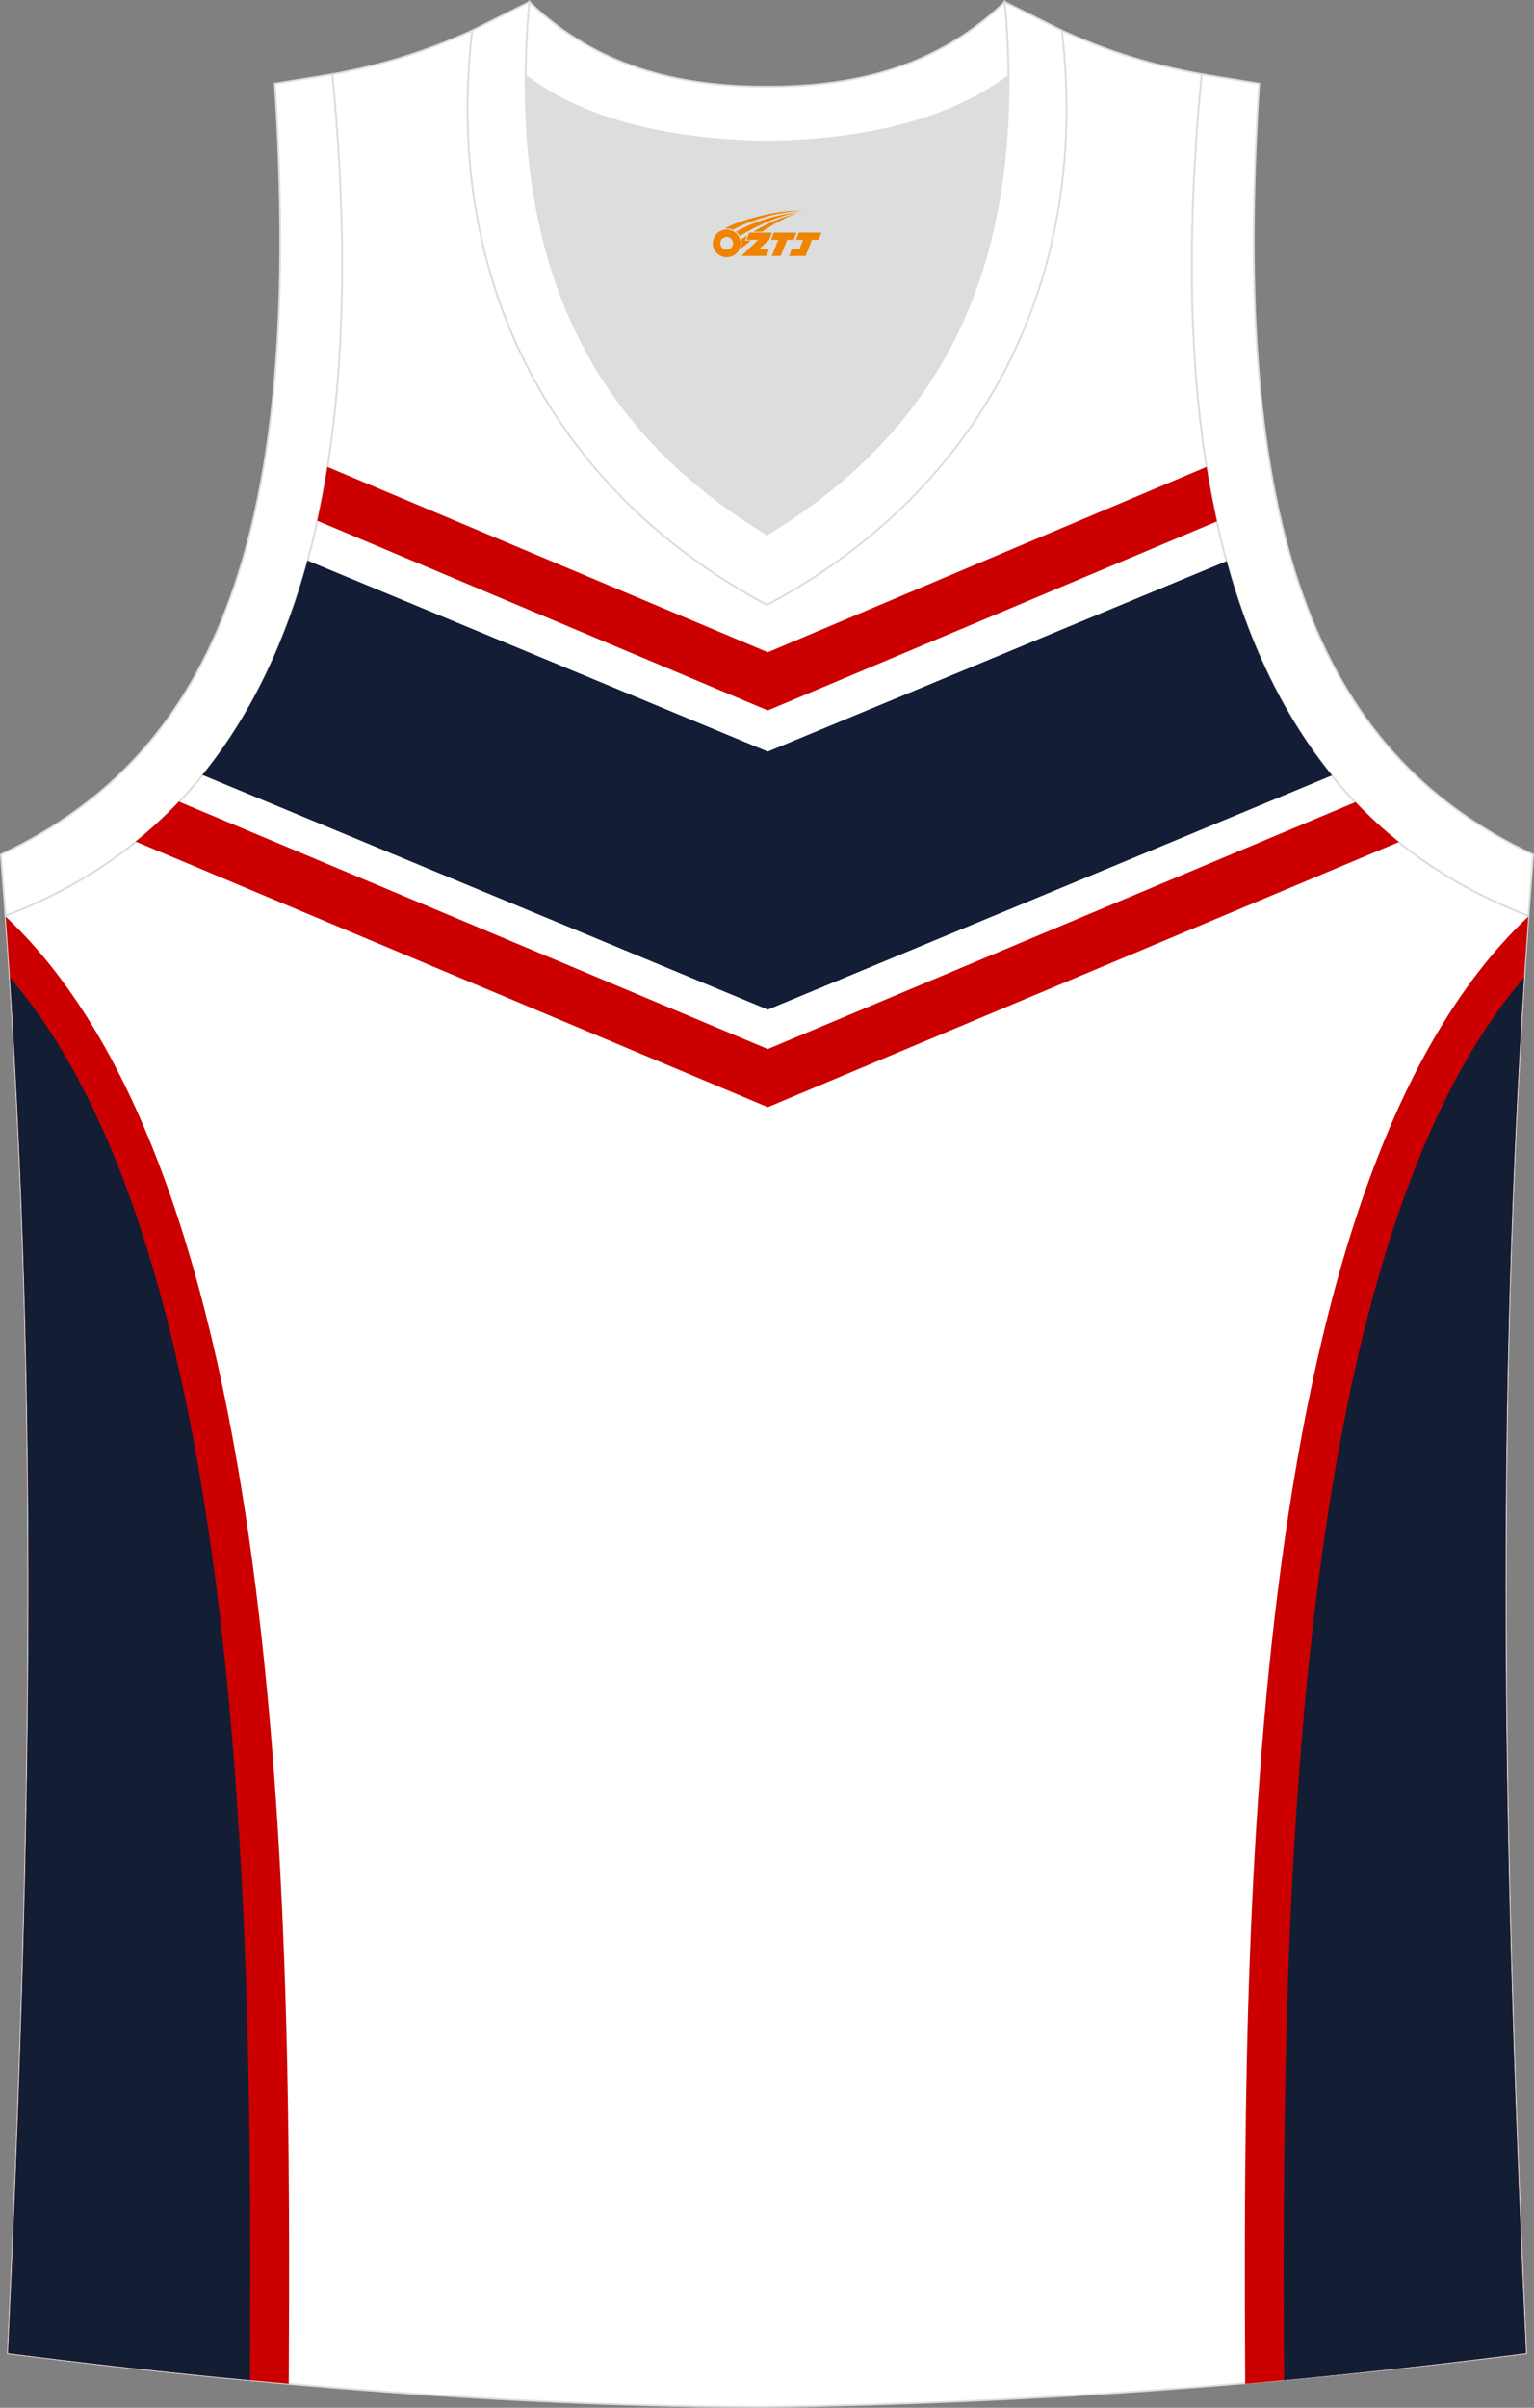
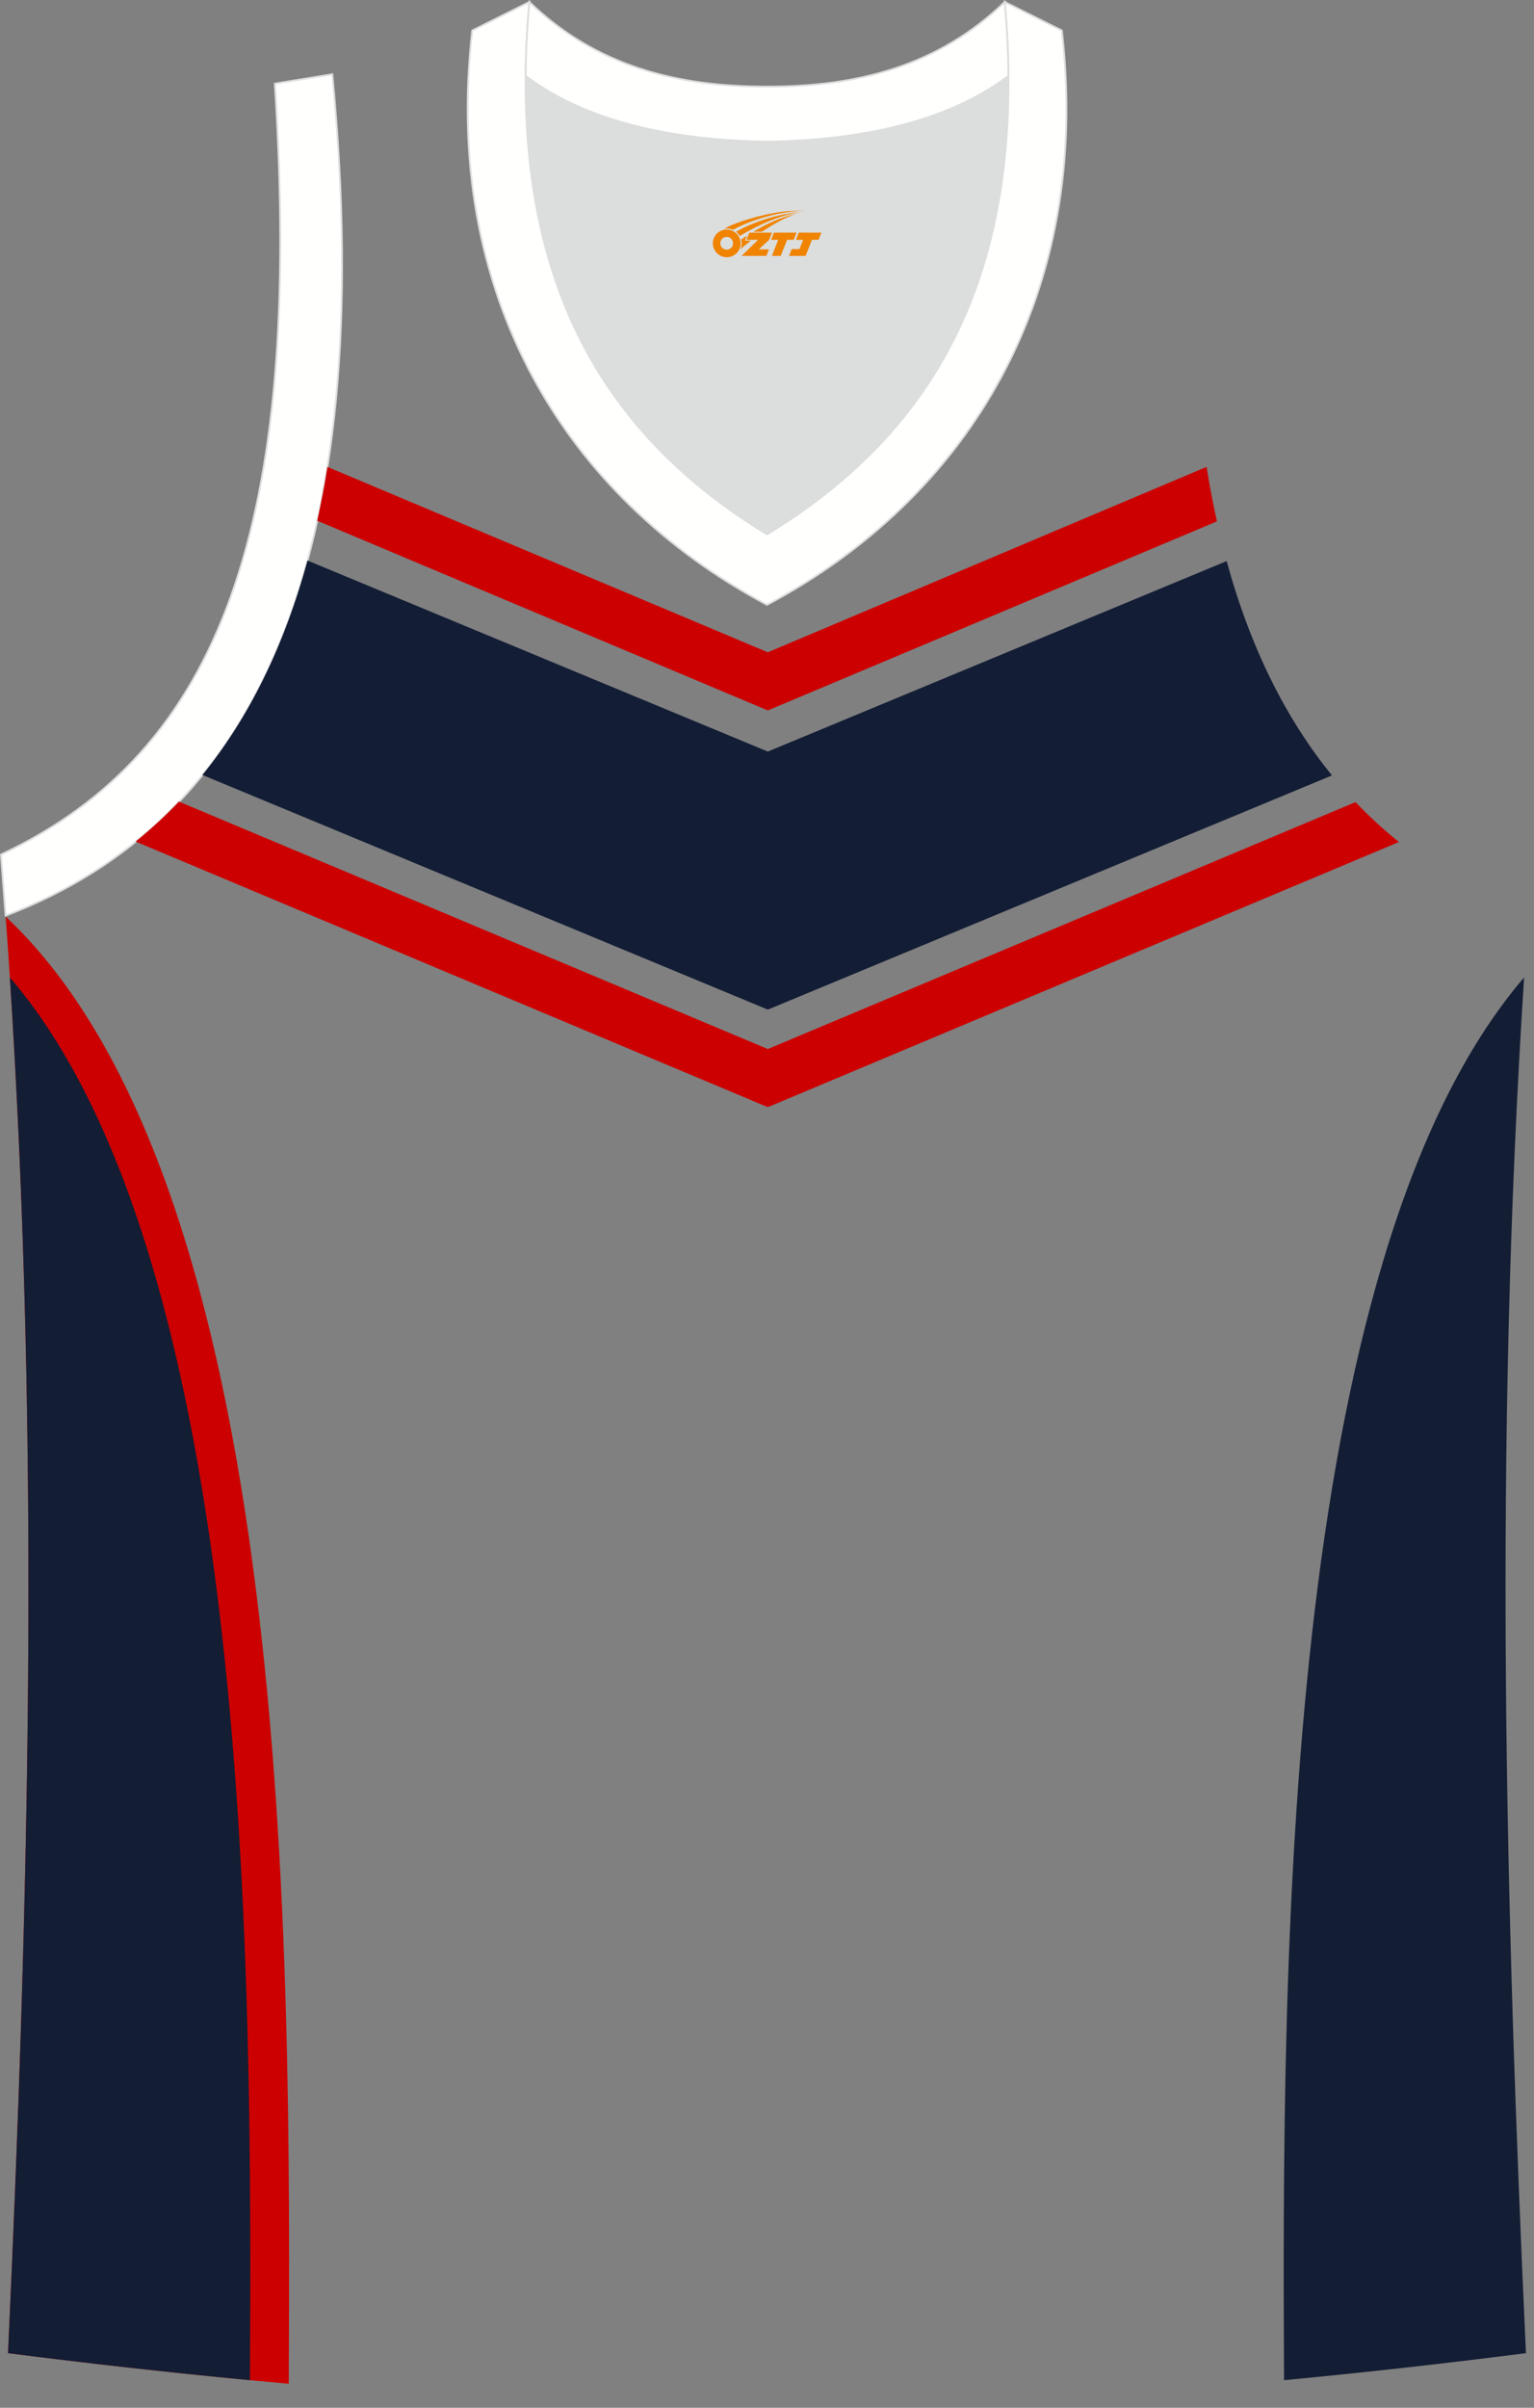
<svg xmlns="http://www.w3.org/2000/svg" version="1.1" id="图层_1" x="0px" y="0px" width="339.14px" height="532.13px" viewBox="0 0 339.14 532.13" enable-background="new 0 0 339.14 532.13" xml:space="preserve">
  <rect x="0" y="0" width="339.14" height="532.13" fill="#808080" stroke="none" />
  <g>
-     <path fill="#FFFFFF" stroke="#DCDDDD" stroke-width="0.4" stroke-miterlimit="22.926" d="M169.55,531.93c0.02,0,0.03,0,0.05,0   H169.55L169.55,531.93L169.55,531.93L169.55,531.93z M169.6,531.93c57.41-0.83,113.01-4.89,167.78-11.87   c-4.79-104.03-7.35-208.91,0.52-317.69h-0.01c-54.56-20.79-82.7-77.28-72.23-185.96h0.02c-10.65-2-19.75-4.62-30.94-9.67   c6.7,58.04-20.2,103-65.18,126.92C124.6,109.75,97.69,64.78,104.39,6.75c-11.19,5.04-20.28,7.67-30.94,9.67h0.02   C83.95,125.09,55.81,181.58,1.25,202.37l-0.16-2.07c8.06,109.52,5.5,215.07,0.68,319.76C56.1,526.99,114.86,531.93,169.6,531.93z" />
    <path fill="#DCDDDD" d="M169.58,31.33c26.47-0.42,42.94-6.7,53.32-14.5c0.02-0.06,0.03-0.12,0.05-0.18   c0.48,51.69-21.13,81.77-53.37,101.45c-32.24-19.68-53.84-49.76-53.36-101.45c0.02,0.06,0.03,0.11,0.05,0.18   C126.63,24.62,143.11,30.91,169.58,31.33z" />
    <path fill="#FFFFFE" stroke="#DCDDDD" stroke-width="0.4" stroke-miterlimit="22.926" d="M1.24,202.37   c54.56-20.79,82.7-77.29,72.23-185.96l-12.71,2.07c6.3,97.73-12.02,147.62-60.55,170.38L1.24,202.37z" />
    <path fill="#FFFFFD" stroke="#DCDDDD" stroke-width="0.4" stroke-miterlimit="22.926" d="M117.03,0.43   c-5.53,61.77,17.08,96.01,52.55,117.67c35.47-21.65,58.08-55.89,52.55-117.67l12.63,6.31c6.7,58.04-20.2,103-65.18,126.93   C124.61,109.74,97.7,64.78,104.4,6.74L117.03,0.43z" />
-     <path fill="#FFFFFE" stroke="#DCDDDD" stroke-width="0.4" stroke-miterlimit="22.926" d="M337.9,202.37   c-54.56-20.79-82.7-77.29-72.23-185.96l12.71,2.07c-6.3,97.73,12.02,147.62,60.55,170.38L337.9,202.37L337.9,202.37z" />
    <path fill="#131D35" d="M169.75,223.13l124.73-51.76c-10.19-12.51-18.04-28.18-23.29-47.37l-101.44,42.1L67.98,123.88   c-5.23,19.19-13.06,34.86-23.23,47.39L169.75,223.13z" />
    <path fill="#CC0001" d="M169.75,244.69l139.53-58.6c-3.37-2.71-6.58-5.65-9.6-8.82l-129.93,54.57L39.56,177.16   c-3.02,3.18-6.22,6.12-9.58,8.83L169.75,244.69L169.75,244.69L169.75,244.69z M169.75,144.16l-97.36-40.97   c-0.65,4.1-1.41,8.06-2.25,11.9l99.61,41.92l99.29-41.78c-0.86-3.89-1.62-7.9-2.29-12.05L169.75,144.16z" />
    <path fill="#CC0000" d="M1.26,202.58c63.67,59.81,63.01,228.71,62.58,324.24c-21.02-1.88-41.85-4.18-62.07-6.76   C6.56,416.09,9.11,311.29,1.26,202.58L1.26,202.58z" />
    <path fill="#131D34" d="M55.26,526.03c-18.1-1.72-36.02-3.74-53.48-5.97c4.59-99.68,7.12-200.13,0.41-304.04   C56.06,278.83,55.67,436.86,55.26,526.03z" />
-     <path fill="#CC0000" d="M337.87,202.58c-63.67,59.81-63.01,228.71-62.58,324.24c21.02-1.88,41.85-4.18,62.07-6.76   C332.58,416.09,330.02,311.29,337.87,202.58L337.87,202.58z" />
    <path fill="#131D34" d="M283.88,526.03c18.1-1.72,36.02-3.74,53.48-5.97c-4.59-99.68-7.12-200.13-0.41-304.04   C283.08,278.83,283.47,436.86,283.88,526.03z" />
    <path fill="#FFFFFD" stroke="#DCDDDD" stroke-width="0.4" stroke-miterlimit="22.926" d="M117.03,0.43   c14.83,14.31,32.94,18.75,52.55,18.71c19.61,0.05,37.73-4.4,52.55-18.71c0.5,5.63,0.77,11.02,0.82,16.2   c-0.02,0.06-0.03,0.13-0.05,0.19c-10.37,7.8-26.85,14.08-53.32,14.5c-26.47-0.42-42.94-6.71-53.31-14.5   c-0.02-0.06-0.04-0.13-0.06-0.19C116.26,11.45,116.52,6.06,117.03,0.43z" />
  </g>
  <g id="图层_x0020_1">
    <path fill="#F08300" d="M157.77,54.81c0.416,1.136,1.472,1.984,2.752,2.032c0.144,0,0.304,0,0.448-0.016h0.016   c0.016,0,0.064,0,0.128-0.016c0.032,0,0.048-0.016,0.08-0.016c0.064-0.016,0.144-0.032,0.224-0.048c0.016,0,0.016,0,0.032,0   c0.192-0.048,0.4-0.112,0.576-0.208c0.192-0.096,0.4-0.224,0.608-0.384c0.672-0.56,1.104-1.408,1.104-2.352   c0-0.224-0.032-0.448-0.08-0.672l0,0C163.61,52.93,163.56,52.76,163.48,52.58C163.01,51.49,161.93,50.73,160.66,50.73C158.97,50.73,157.59,52.1,157.59,53.8C157.59,54.15,157.65,54.49,157.77,54.81L157.77,54.81L157.77,54.81z M162.07,53.83L162.07,53.83C162.04,54.61,161.38,55.21,160.6,55.17C159.81,55.14,159.22,54.49,159.25,53.7c0.032-0.784,0.688-1.376,1.472-1.344   C161.49,52.39,162.1,53.06,162.07,53.83L162.07,53.83z" />
    <polygon fill="#F08300" points="176.1,51.41 ,175.46,53 ,174.02,53 ,172.6,56.55 ,170.65,56.55 ,172.05,53 ,170.47,53    ,171.11,51.41" />
    <path fill="#F08300" d="M178.07,46.68c-1.008-0.096-3.024-0.144-5.056,0.112c-2.416,0.304-5.152,0.912-7.616,1.664   C163.35,49.06,161.48,49.78,160.13,50.55C160.33,50.52,160.52,50.5,160.71,50.5c0.48,0,0.944,0.112,1.36,0.288   C166.17,48.47,173.37,46.42,178.07,46.68L178.07,46.68L178.07,46.68z" />
    <path fill="#F08300" d="M163.54,52.15c4-2.368,8.88-4.672,13.488-5.248c-4.608,0.288-10.224,2-14.288,4.304   C163.06,51.46,163.33,51.78,163.54,52.15C163.54,52.15,163.54,52.15,163.54,52.15z" />
    <polygon fill="#F08300" points="181.59,51.41 ,180.97,53 ,179.51,53 ,178.1,56.55 ,177.64,56.55 ,176.13,56.55 ,174.44,56.55    ,175.03,55.05 ,176.74,55.05 ,177.56,53 ,175.97,53 ,176.61,51.41" />
    <polygon fill="#F08300" points="170.68,51.41 ,170.04,53 ,167.75,55.11 ,170.01,55.11 ,169.43,56.55 ,163.94,56.55 ,167.61,53    ,165.03,53 ,165.67,51.41" />
    <path fill="#F08300" d="M175.96,47.27c-3.376,0.752-6.464,2.192-9.424,3.952h1.888C170.85,49.65,173.19,48.22,175.96,47.27z    M165.16,52.09C164.53,52.47,164.47,52.52,163.86,52.93c0.064,0.256,0.112,0.544,0.112,0.816c0,0.496-0.112,0.976-0.32,1.392   c0.176-0.16,0.32-0.304,0.432-0.4c0.272-0.24,0.768-0.64,1.6-1.296l0.32-0.256H164.68l0,0L165.16,52.09L165.16,52.09L165.16,52.09z" />
  </g>
</svg>